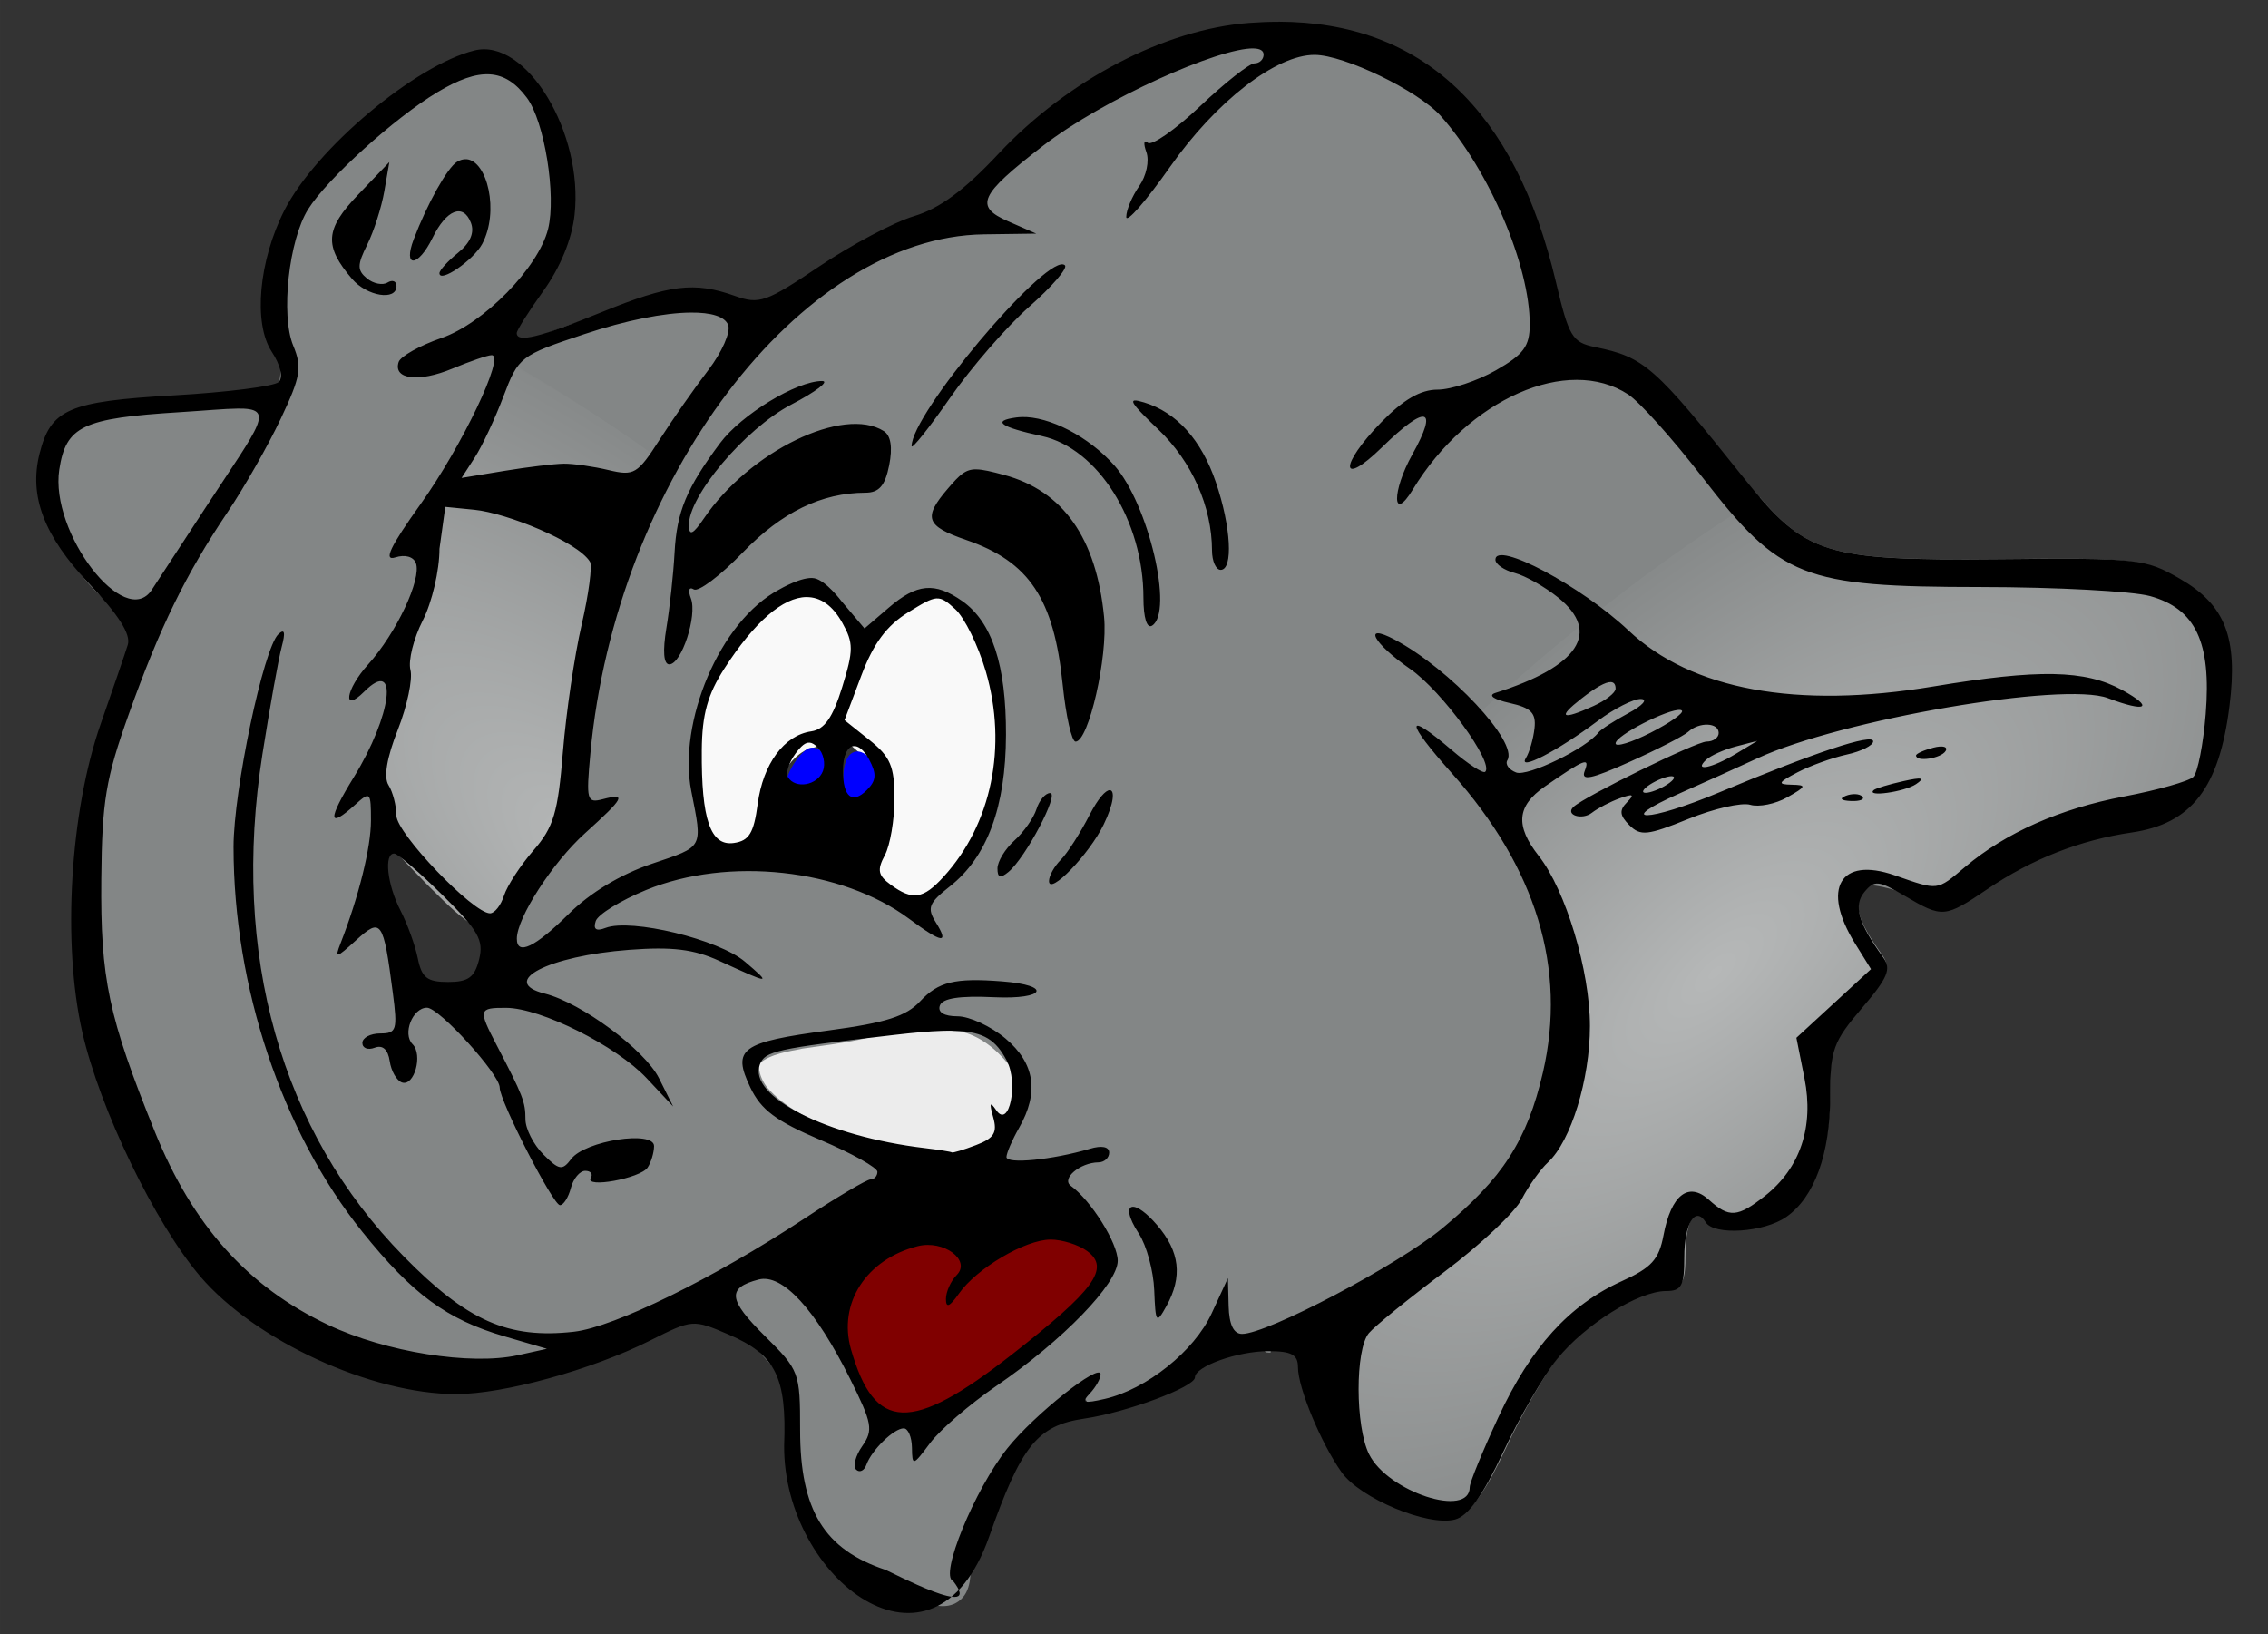
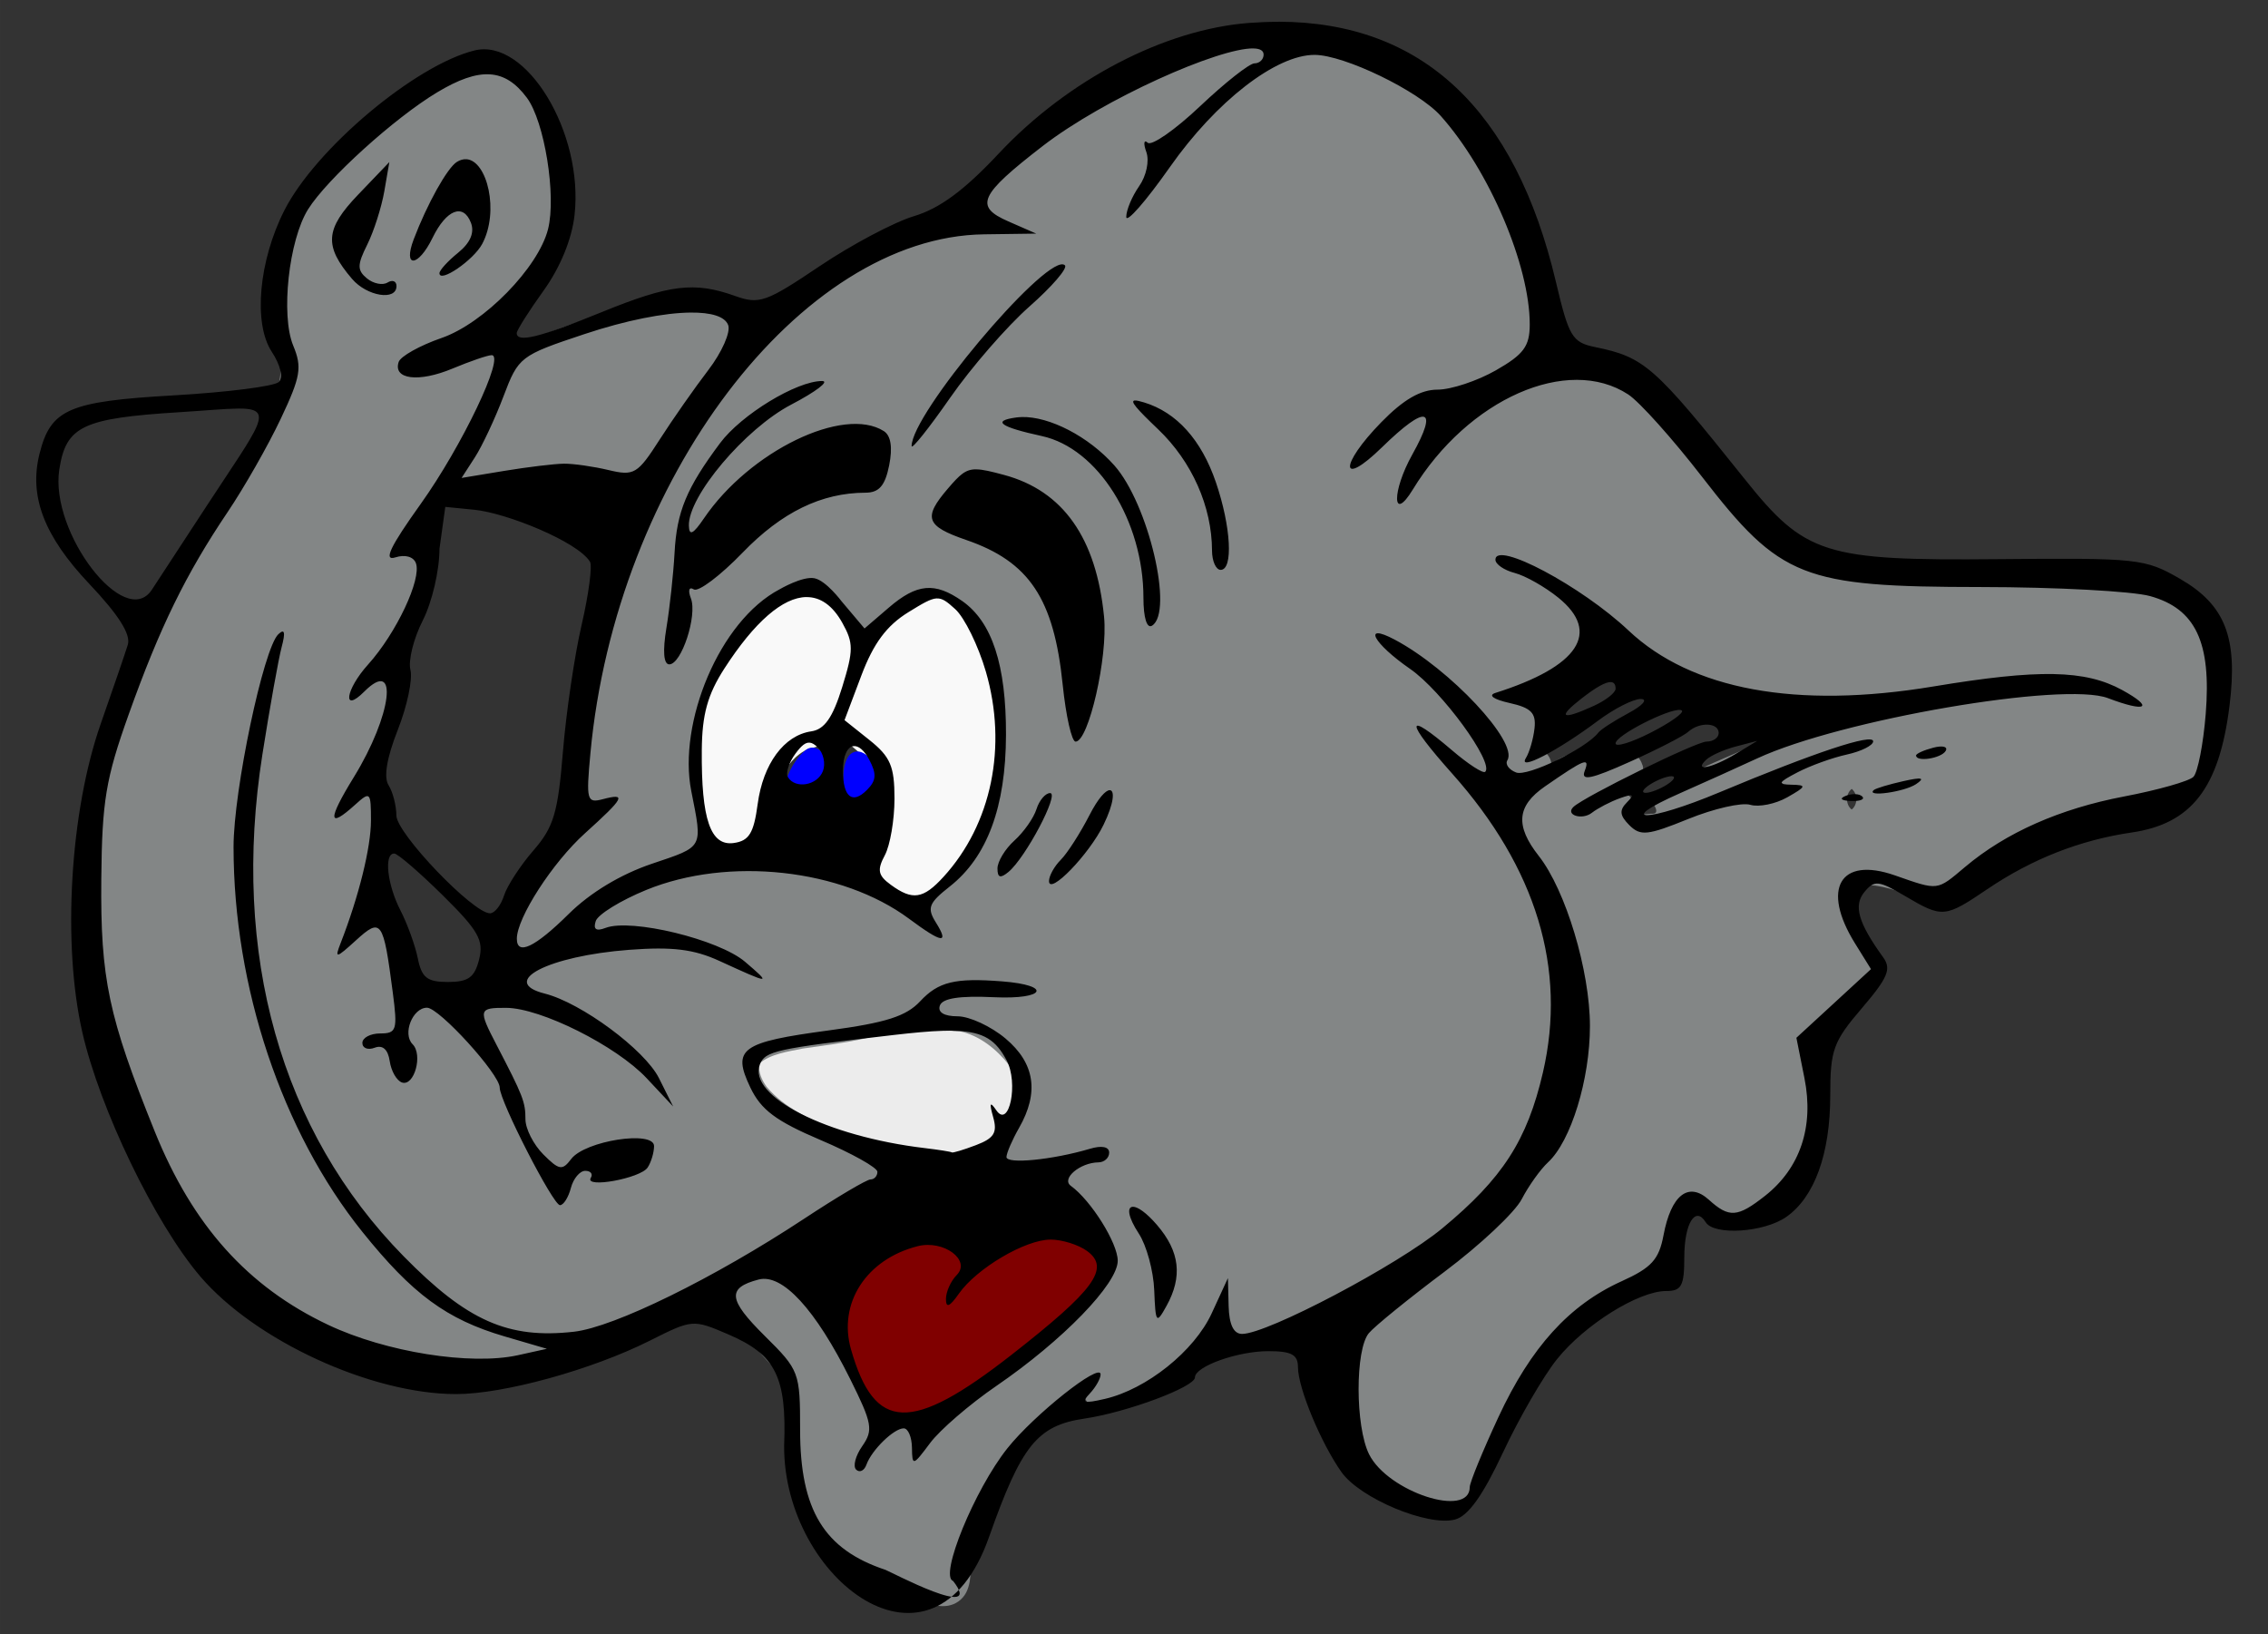
<svg xmlns="http://www.w3.org/2000/svg" xmlns:xlink="http://www.w3.org/1999/xlink" width="340" height="245" version="1.1" viewBox="0 0 89.958 64.823">
  <rect x="0" y="0" width="89.958" height="64.823" fill="#333333" stroke="none" />
  <title>Comic elephant colorized MMXI</title>
  <defs>
    <radialGradient id="c" cx="34.628" cy="236.3" r="27.072" gradientTransform="matrix(1 0 0 .435 -140.12 153.29)" gradientUnits="userSpaceOnUse" xlink:href="#a" />
    <linearGradient id="a">
      <stop stop-color="#b6b8b8" offset="0" />
      <stop stop-color="#838686" offset="1" />
    </linearGradient>
    <clipPath id="d">
-       <path d="m-95.471 225.38c-0.216-0.2-0.446-0.396-0.688-0.588-2.051-1.621-5.301-2.499-8.408-2.269-1.54 0.114-2.481 0.012-3.222-0.35-0.576-0.281-2.009-0.657-3.186-0.838-1.966-0.301-2.171-0.389-2.539-1.091-0.619-1.18-1.242-1.627-3.372-2.423l-3.095-1.209c-1.571 0.84-4.38 1.954-6.414 3.212-1.952 1.207-3.909 2.484-5.507 4.131-0.223 0.23-0.447 0.466-0.669 0.705-0.016 0.034-0.033 0.068-0.049 0.102-0.28 0.736-0.174 1.54-0.17 2.309 0.037 0.643 0.034 1.298 0.198 1.924 0.111 0.291 0.433 0.449 0.736 0.401 0.051-5e-3 0.082 0.134 0.099 0.388 1.359-0.392 1.122-0.728 1.947-1.039 0.704-0.266 1.488-0.33 2.153-0.683 1.631-0.866 2.771-2.468 4.343-3.437 1.23-0.758 2.568-1.344 3.929-1.827 1.781-0.632 3.622-1.612 5.497-1.385 1.083 0.131 1.906 1.062 2.889 1.535 1.898 0.912 3.929 1.536 5.799 2.503 2.03 1.05 4.217 1.971 5.855 3.564 1.343 1.306 3.167 2.848 3.055 4.718-0.295 4.946-5.863 7.896-9.509 11.426-0.387 2.77-2.663 7.395-5.63 9.641-1.586 1.201-3.789 1.404-5.776 1.498-2.11 0.1-6.955-1.645-6.258-1.003 0.528 0.486 0.599 0.698 0.335 0.985-0.429 0.466-1.065 2.204-1.203 3.288-0.126 0.985 0.819 3.038 1.583 3.442 0.372 0.197 1.131 0.039 2.493-0.52 1.078-0.442 2.503-0.885 3.168-0.985 1.351-0.203 3.269 0.159 3.895 0.735 0.349 0.322 0.518 0.263 1.118-0.388 0.702-0.762 1.33-0.941 1.215-0.346-0.093 0.482 1.11 1.453 1.938 1.564 1.054 0.142 2.314-0.513 3.534-1.837 0.949-1.03 1.19-1.156 2.534-1.315 1.228-0.146 1.496-0.268 1.548-0.707 0.158-1.312 0.404-1.802 0.944-1.875 0.472-0.064 0.559 0.034 0.831 0.935 0.389 1.288 0.444 1.331 2.018 1.568 1.64 0.247 3.123 0.824 4.448 1.73 1.539 1.053 2.915 0.818 4.862-0.83 1.616-1.368 2.01-2.373 1.53-3.909-0.372-1.192-0.511-1.35-3.723-4.255-3.965-3.585-4.272-4.124-4.062-7.11 0.313-4.45 0.272-4.841-0.637-6.106-0.419-0.583-0.379-0.779 0.472-2.29 2.68-4.76 2.392-8.69-0.852-11.691z" fill="#000000" stroke-width=".265" />
-     </clipPath>
+       </clipPath>
    <radialGradient id="b" cx="34.628" cy="236.3" r="27.072" gradientTransform="matrix(1 0 0 .435 -253.87 44.07)" gradientUnits="userSpaceOnUse" xlink:href="#a" />
    <clipPath id="e">
      <path d="m-216.82 113.58c0.217 0.199 0.431 0.412 0.642 0.638 1.784 1.912 2.924 5.079 2.949 8.194 0.012 1.544 0.191 2.474 0.612 3.183 0.327 0.551 0.82 1.949 1.095 3.107 0.461 1.935 0.565 2.131 1.296 2.442 1.226 0.521 1.723 1.105 2.69 3.162l1.458 2.986c-0.709 1.635-1.589 4.526-2.677 6.655-1.044 2.044-2.156 4.099-3.667 5.826-0.211 0.241-0.428 0.484-0.648 0.724-0.033 0.019-0.065 0.039-0.098 0.057-0.71 0.339-1.521 0.299-2.287 0.358-0.643 0.015-1.297 0.072-1.934-0.04-0.299-0.087-0.483-0.395-0.46-0.701 9.1e-4 -0.051-0.14-0.071-0.395-0.067 0.279-1.387 0.634-1.178 0.877-2.025 0.207-0.724 0.207-1.51 0.504-2.202 0.73-1.696 2.234-2.964 3.071-4.609 0.655-1.287 1.129-2.669 1.5-4.065 0.484-1.827 1.311-3.741 0.931-5.592-0.219-1.068-1.215-1.813-1.766-2.754-1.064-1.817-1.853-3.79-2.969-5.575-1.212-1.937-2.31-4.042-4.031-5.544-1.412-1.232-3.097-2.924-4.952-2.659-4.906 0.699-7.39 6.489-10.61 10.411-2.729 0.612-7.152 3.259-9.149 6.399-1.067 1.679-1.089 3.892-1.021 5.879 0.073 2.111 2.208 6.797 1.512 6.155-0.528-0.486-0.744-0.54-1.009-0.253-0.429 0.466-2.109 1.242-3.179 1.468-0.971 0.206-3.094-0.568-3.56-1.296-0.226-0.354-0.131-1.124 0.314-2.527 0.352-1.11 0.677-2.567 0.722-3.238 0.092-1.363-0.425-3.245-1.051-3.822-0.349-0.322-0.304-0.495 0.295-1.146 0.702-0.762 0.829-1.402 0.246-1.239-0.473 0.132-1.539-0.987-1.717-1.804-0.227-1.039 0.322-2.348 1.542-3.672 0.949-1.03 1.054-1.281 1.104-2.633 0.045-1.235 0.145-1.513 0.578-1.601 1.294-0.264 1.763-0.55 1.791-1.094 0.025-0.476-0.08-0.554-1-0.752-1.315-0.282-1.362-0.334-1.728-1.883-0.38-1.614-1.077-3.045-2.088-4.292-1.175-1.448-1.053-2.839 0.43-4.913 1.231-1.723 2.2-2.197 3.771-1.844 1.219 0.274 1.388 0.398 4.545 3.363 3.897 3.658 4.459 3.921 7.419 3.467 4.41-0.676 4.802-0.667 6.137 0.136 0.615 0.37 0.807 0.314 2.244-0.658 4.524-3.06 8.465-3.095 11.721-0.107z" fill="#000000" stroke-width=".265" />
    </clipPath>
  </defs>
  <g transform="translate(-14.022 -36.711)">
    <g transform="matrix(1.287 0 0 1.287 -41.199 -259)">
      <path d="m71.791 261.08c-1.375 0.042-2.731 0.303-4.086 0.52-0.54 0.121-1.141 0.155-1.591 0.509-0.364 0.301-0.332 0.856-0.084 1.22 0.395 0.672 1.077 1.109 1.786 1.393 1.322 0.541 2.734 0.85 4.153 0.993 0.585 0.039 1.187-0.124 1.675-0.447 0.241-0.175 0.391-0.467 0.39-0.766 0.404-0.187 0.498-0.682 0.549-1.081 0.072-0.647-0.262-1.27-0.747-1.68-0.545-0.528-1.309-0.683-2.045-0.662z" fill="#ececec" />
-       <path d="m48.653 242.03c-1.034 0.077-2.099 0.113-3.077 0.494-0.611 0.232-1.112 0.759-1.236 1.41-0.152 0.655-0.065 1.346 0.197 1.962 0.368 0.893 0.875 1.769 1.642 2.376 0.32 0.249 0.774 0.521 1.175 0.289 0.404-0.277 0.669-0.709 0.972-1.086 1.123-1.52 2.133-3.122 3.031-4.785-0.012-0.154 0.079-0.345-7.41e-4 -0.475-0.139-0.125-0.239-0.324-0.451-0.305-0.749 0.022-1.501 0.083-2.251 0.12z" fill="#838686" />
      <path d="m64.145 238.98c-1.255 0.09-2.487 0.4-3.677 0.796-0.578 0.226-1.212 0.395-1.678 0.827-0.497 0.505-0.743 1.188-1.067 1.805-0.264 0.562-0.557 1.115-0.765 1.701-0.105 0.363 0.204 0.738 0.574 0.741 0.319 0.013 0.615-0.14 0.935-0.135 0.393-0.033 0.75-0.048 1.132-0.061 0.524-0.016 1.102-0.015 1.646-0.017 0.456-0.01 0.919 0.013 1.37-0.017 0.19-0.115 0.434-0.169 0.53-0.39 0.833-1.239 1.753-2.428 2.442-3.756 0.198-0.327 0.187-0.773-0.087-1.054-0.338-0.378-0.874-0.472-1.357-0.438z" fill="#838686" />
      <path d="m81.531 230.81c-0.875 0.116-1.71 0.437-2.524 0.766-1.599 0.69-3.119 1.567-4.52 2.6-0.516 0.408-1.074 0.814-1.398 1.402-0.179 0.315-0.107 0.724 0.156 0.969-1.433 0.106-2.846 0.519-4.084 1.254-2.074 1.192-3.69 3.037-4.978 5.026-1.624 2.544-2.768 5.405-3.286 8.381-0.154 0.932-0.263 1.877-0.246 2.822 0.013 0.261 0.132 0.533 0.369 0.662-0.884 0.977-1.795 1.967-2.364 3.168-0.18 0.387-0.324 0.912 1.98e-4 1.266 0.259 0.268 0.683 0.217 0.964 0.013 0.46-0.302 0.845-0.702 1.294-1.02-0.023 0.312 0.264 0.549 0.553 0.598-0.053 0.025-0.284 0.042-0.406 0.07-0.663 0.128-1.361 0.249-1.929 0.636-0.322 0.213-0.433 0.713-0.143 0.998 0.189 0.141 0.081 0.11-0.087 0.082-0.364-0.035-0.738-0.027-1.1-0.011-0.124 0.089-0.353 0.088-0.398 0.246-0.047 0.177-0.154 0.36-0.039 0.534 0.035 0.092 0.254 0.435 0.061 0.219-0.389-0.35-0.767-0.75-1.265-0.939-0.275-0.081-0.583 0.031-0.762 0.25-0.034-0.725-0.016-1.472-0.252-2.167-0.131-0.409-0.585-0.7-1.009-0.561-0.059-0.037 0.08-0.266 0.094-0.376 0.312-1.022 0.52-2.084 0.541-3.154-1.93e-4 -0.312-0.241-0.614-0.565-0.62-0.037-0.074 0.128-0.252 0.164-0.368 0.347-0.719 0.755-1.444 0.835-2.253 0.042-0.369-0.106-0.825-0.502-0.927 0.515-0.771 1.04-1.563 1.297-2.463 0.072-0.401 0.186-0.908-0.161-1.219-0.065-0.115-0.353-0.105-0.202-0.251 0.595-0.895 1.187-1.793 1.702-2.737 0.423-0.782 0.875-1.558 1.168-2.4 0.135-0.347-0.073-0.783-0.449-0.851-0.484-0.078-0.955 0.133-1.413 0.259-0.241 0.076-0.48 0.156-0.727 0.211 0.621-0.295 1.257-0.57 1.822-0.969 0.999-0.674 1.862-1.594 2.342-2.709 0.243-0.693 0.128-1.44 0.106-2.158-0.075-1.007-0.27-2.099-1.015-2.84-0.401-0.367-0.932-0.73-1.504-0.616-0.538 0.129-1.028 0.408-1.509 0.673-1.231 0.757-2.353 1.692-3.347 2.74-0.595 0.61-1.032 1.37-1.244 2.197-0.311 1.119-0.272 2.305-0.052 3.437 0.112 0.55-0.025 1.111-0.268 1.606-0.781 1.626-1.814 3.114-2.667 4.702-1.099 2.034-2.061 4.16-2.655 6.4-0.419 1.513-0.327 3.099-0.285 4.65 0.034 1.191 0.097 2.399 0.477 3.539 0.487 1.544 1.056 3.068 1.77 4.523 0.769 1.433 1.875 2.668 3.122 3.701 0.77 0.638 1.647 1.147 2.595 1.47 1.358 0.479 2.792 0.793 4.237 0.79 0.557-9e-3 1.106-0.115 1.659-0.175 0.117-0.101 0.325-0.141 0.382-0.282 0.045-0.13-0.02-0.382 0.193-0.328 1.352-0.135 2.614-0.698 3.823-1.288 0.594-0.294 1.176-0.611 1.752-0.939-0.381 0.263-0.42 0.804-0.216 1.189 0.37 0.748 1.008 1.31 1.541 1.938 0.101 0.134 0.042 0.337 0.076 0.499 0.095 1.103 0.094 2.225 0.365 3.304 0.177 0.735 0.651 1.377 1.283 1.788 0.755 0.497 1.579 0.879 2.397 1.261 0.415 0.177 0.942 0.384 1.353 0.084 0.411-0.301 0.359-0.86 0.387-1.31 0.124-0.994 0.645-1.887 1.208-2.696 0.633-0.874 1.393-1.662 2.279-2.28 0.168 0.408 0.682 0.505 1.064 0.37 0.706-0.226 1.339-0.645 1.903-1.12 0.474-0.414 0.875-0.907 1.212-1.438 0.086 0.324 0.317 0.661 0.684 0.668 0.458-0.025 0.871-0.264 1.289-0.432 1.362-0.63 2.704-1.315 3.972-2.119 1.079-0.745 2.076-1.62 2.91-2.634 0.732-0.871 1.245-1.925 1.444-3.047 0.203-1.165 0.266-2.358 0.184-3.538-0.052-0.639-0.172-1.274-0.368-1.885 0.611 1.534 0.871 3.217 0.722 4.863-0.077 0.878-0.362 1.732-0.835 2.475-0.989 1.58-2.391 2.849-3.837 4.003-0.681 0.568-1.429 1.089-1.945 1.823-0.421 0.594-0.416 1.354-0.358 2.049 0.061 0.885 0.184 1.86 0.838 2.521 0.502 0.498 1.177 0.771 1.837 0.99 0.448 0.148 0.992 0.049 1.286-0.342 0.383-0.497 0.549-1.117 0.83-1.672 0.669-1.441 1.431-2.916 2.696-3.928 0.573-0.483 1.273-0.771 1.883-1.198 0.47-0.314 0.726-0.839 0.879-1.367 0.106-0.283 0.184-0.611 0.417-0.817 0.412 0.079 0.728 0.426 1.153 0.482 0.544 0.106 0.982-0.307 1.357-0.636 0.621-0.524 1.211-1.178 1.347-2.009 0.174-0.986-0.006-1.986-0.058-2.974-0.008-0.164 0.212-0.24 0.302-0.367 0.541-0.521 1.106-1.026 1.631-1.558 0.058-0.185 0.214-0.364 0.109-0.56-0.18-0.403-0.413-0.815-0.59-1.19-0.143-0.338-0.331-0.711-0.242-1.085 0.167-0.172 0.453-0.107 0.67-0.092 0.579 0.084 1.122 0.336 1.684 0.472 0.216-0.05 0.464-0.026 0.624-0.206 0.708-0.564 1.46-1.076 2.28-1.465 1.17-0.581 2.42-0.987 3.696-1.262 0.543-0.147 1.105-0.256 1.616-0.494 0.426-0.256 0.486-0.803 0.562-1.248 0.131-1.056 0.148-2.136-0.03-3.187-0.14-0.753-0.641-1.476-1.38-1.741-0.889-0.318-1.846-0.332-2.778-0.4-1.972-0.106-3.948-0.128-5.919-0.247-1.015-0.078-2.16-0.115-3.041-0.733-0.88-0.691-1.633-1.53-2.343-2.391-0.805-0.999-1.644-2.012-2.722-2.732-0.453-0.311-1.01-0.422-1.553-0.386-1.358 0.08-2.615 0.759-3.634 1.628-0.24 0.207-0.475 0.438-0.683 0.668 0.106-0.267 0.229-0.599 0.052-0.859-0.138-0.102-0.307-0.221-0.036-0.242 0.516-0.087 1.027-0.212 1.505-0.429 0.564-0.25 1.121-0.56 1.554-1.006 0.425-0.471 0.343-1.152 0.269-1.731-0.234-1.434-0.796-2.797-1.484-4.07-0.506-0.896-1.075-1.8-1.926-2.409-0.898-0.647-1.891-1.196-2.968-1.474-0.585-0.156-1.212-0.052-1.751 0.206-0.02-0.336-0.37-0.56-0.69-0.523-0.026 1e-3 -0.053 3e-3 -0.079 4e-3zm-2.875 3.8c-0.048-0.163 0.047-0.224 0.182-0.28 0.246-0.171-0.039 0.101-0.103 0.188-0.026 0.03-0.053 0.061-0.079 0.091zm-21.397 0.571c0.178 0.258 0.209 0.584 0.227 0.889-0.222-0.171-0.544-0.205-0.793-0.074 0.166-0.288 0.335-0.577 0.549-0.833zm-3.208 1.299c-0.055 0.165-0.147 0.406-0.221 0.599-0.053 0.104-0.095 0.357-0.142 0.372-0.15-0.398 0.155-0.775 0.374-1.081 0.098-0.153-0.009 0.073-0.012 0.11zm15.361 6.843c0.194 0.014 0.446 0.065 0.529 0.263-0.021 0.269-0.08 0.546-0.194 0.791-0.352 0.145-0.718 0.169-1.087 0.285-1.001 0.249-1.923 0.756-2.704 1.425-0.53 0.445-1.009 0.898-1.574 1.307-0.083 0.066-0.27 0.159-0.311 0.159 0.054-0.436 0.122-0.87 0.225-1.297 0.367 0.02 0.619-0.314 0.861-0.544 0.497-0.559 1.035-1.09 1.673-1.487 0.748-0.468 1.587-0.876 2.485-0.903 0.032 8.1e-4 0.064 2e-3 0.097 2e-3zm3.822 1.427c0.716 0.107 1.44 0.367 1.943 0.909 0.912 0.949 1.257 2.305 1.277 3.59 0.007 0.713-0.084 1.428-0.27 2.117-0.19-1.064-0.333-2.152-0.734-3.163-0.462-0.901-1.305-1.546-2.186-2.007-0.35-0.21-0.8-0.267-1.082-0.577 0.018-0.228 0.224-0.401 0.369-0.565 0.177-0.195 0.405-0.363 0.684-0.304zm-4.821 3.736c0.248 0.268 0.478 0.56 0.737 0.813 0.175 0.052 0.344 0.231 0.527 0.117 0.291-0.086 0.5-0.33 0.755-0.486 0.357-0.238 0.709-0.576 1.16-0.59 0.541 0.082 1 0.478 1.242 0.96 0.51 0.997 0.596 2.148 0.577 3.25-0.037 1.206-0.082 2.307-0.598 3.298-0.328 0.629-1.166 1.02-1.498 1.513-0.071 0.119-0.123 0.253-0.137 0.392-1.494-0.947-3.226-1.571-5.008-1.587-0.685-9e-3 -1.371 0.061-2.038 0.218 0.467-0.263 0.501-0.858 0.53-1.334 0.067-1.015-0.04-2.042 0.119-3.05 0.15-0.693 0.501-1.325 0.875-1.92 0.535-0.828 1.286-1.508 2.156-1.969 0.156-0.174 0.261-0.023 0.368 0.116 0.077 0.087 0.154 0.173 0.231 0.26zm23.619 0.429c0.68 0.539 1.349 1.1 2.114 1.516 1.515 0.869 3.279 1.214 5.013 1.199 0.557-2.6e-4 1.114-0.031 1.668-0.082-1.425 0.311-2.829 0.728-4.165 1.316-0.832 0.364-1.681 0.706-2.46 1.176-0.198 0.108-0.313 0.332-0.312 0.548 0.095 0.162 0.099 0.276-0.122 0.257-0.147 0.015-0.298 0.035-0.445 8e-3 0.005-0.254-0.101-0.523-0.329-0.655 0.285-0.176 0.624-0.447 0.542-0.826-0.041-0.132-0.125-0.296-0.257-0.358-0.356-0.221-0.767 0.014-1.11 0.149-0.132 0.119-0.225 1e-3 -0.347-0.086-0.374-0.216-0.804 3e-3 -1.104 0.245-0.002-0.137-0.087-0.296-0.203-0.377-0.067-0.107 0.079-0.277 0.086-0.413 0.138-0.429 0.027-0.957-0.373-1.207-0.121-0.082-0.3-0.133-0.069-0.188 0.656-0.32 1.323-0.729 1.703-1.372 0.17-0.287 0.18-0.654 0.033-0.952 0.046 0.034 0.093 0.068 0.139 0.101zm-3.131 4.446c0.085 0.402 0.504 0.631 0.894 0.6 0.231-0.043 0.166 0.039 0.037 0.17-0.284 0.351-0.412 0.827-0.307 1.27-0.379-0.591-0.798-1.155-1.239-1.701 0.251 0.044 0.519-0.107 0.614-0.341zm8.962 0.542c-0.09 0.059-0.33 0.123-0.35 0.115 0.106-0.028 0.272-0.135 0.35-0.115zm2.132 0.192c0.168 0.163 0.164 0.472-0.021 0.62-0.193-0.152-0.192-0.483 0-0.636zm-28.491 6.915c0.133 0.404 0.592 0.548 0.979 0.538 0.613 0.128 1.132 0.551 1.515 1.032 0.197 0.239 0.304 0.555 0.216 0.861-0.13 0.618-0.489 1.158-0.65 1.767 0.041 0.169-2.75e-4 0.382 0.175 0.481 0.235 0.273 0.639 0.175 0.956 0.176 0.305-0.011 0.649-0.067 0.926-0.076-0.164 0.506 0.199 0.974 0.478 1.361 0.294 0.419 0.674 0.823 0.763 1.343 0.002 0.383-0.269 0.7-0.494 0.986-1.067 1.195-2.398 2.106-3.598 3.156-0.484 0.403-0.952 0.827-1.432 1.232-0.097-0.393-0.566-0.626-0.933-0.444-0.14 0.057-0.261 0.152-0.373 0.253-0.168-0.996-0.679-1.893-1.207-2.739-0.47-0.714-0.969-1.463-1.718-1.91-0.378-0.233-0.863-0.267-1.268-0.085 1.316-0.746 2.566-1.604 3.898-2.322 0.472-0.092 0.695-0.748 0.36-1.1-0.409-0.383-0.936-0.61-1.424-0.874-0.758-0.379-1.584-0.72-2.139-1.388-0.149-0.202-0.263-0.465-0.228-0.716 0.372-0.306 0.879-0.365 1.337-0.461 1.216-0.174 2.483-0.305 3.577-0.91 0.093-0.04 0.216-0.156 0.282-0.162zm-16.373 0.829c0.079 0.268-0.206 0.062 1e-3 -0.023zm7.343 3.473c0.153 0.02-0.134 0.194-0.207 0.233-0.262 0.127-0.555 0.193-0.845 0.196-0.088-0.109-0.279-0.165-0.039-0.214 0.345-0.138 0.717-0.229 1.091-0.216z" fill="#838686" />
      <path d="m71.506 248.07c-0.636 0.085-1.15 0.352-1.592 0.788-0.397 0.386-0.469 0.706-0.662 1.219-0.2 0.504-0.324 1.279-0.497 1.789 0.027 0.192-0.307 0.331-0.128 0.463 0.446 0.382 0.969 0.721 1.268 1.242 0.134 0.653 0.067 1.334-0.053 1.984-0.054 0.4-0.371 0.75-0.268 1.17 0.117 0.544 0.665 0.833 1.137 1.028 0.307 0.144 0.762-0.187 1.018-0.407 0.606-0.488 1.037-0.817 1.448-1.476 0.639-1.177 0.713-2.553 0.709-3.864-0.036-1.122-0.189-2.312-0.857-3.25-0.352-0.481-0.906-0.698-1.523-0.686z" fill="#f9f9f9" />
      <path d="m67.805 247.71c-0.608 0.092-1.087 0.531-1.528 0.926-0.657 0.612-1.097 1.44-1.482 2.25-0.322 0.576-0.523 1.149-0.528 1.802-0.015 0.793 0.204 1.677 0.263 2.469 0.061 0.469 0.077 0.881 0.554 1.021 0.5 0.133 1.105-0.043 1.349-0.527 0.309-0.582 0.297-1.268 0.542-1.875 0.152-0.397 0.454-0.759 0.847-0.932 0.646-0.103 1.088-0.666 1.313-1.243 0.254-0.677 0.502-1.398 0.418-2.132-0.089-0.596-0.617-0.885-1.05-1.27-0.222-0.181-0.4-0.522-0.698-0.489z" fill="#f9f9f9" />
      <ellipse transform="matrix(.728 -.674 .671 .732 .74 1.185)" cx="-105.49" cy="255.97" rx="26.08" ry="10.772" clip-path="url(#d)" fill="url(#c)" />
-       <ellipse transform="matrix(-.735 -.678 -.678 .735 0 0)" cx="-219.24" cy="146.75" rx="26.08" ry="10.772" clip-path="url(#e)" fill="url(#b)" />
      <path transform="matrix(.265 0 0 .265 0 81.1)" d="m256.4 647.95c-0.503 0-0.809 0.281-1.135 0.592-0.326 0.311-0.643 0.706-0.928 1.133s-0.534 0.882-0.705 1.315c-0.171 0.433-0.303 0.828-0.189 1.281 0.066 0.261 0.196 0.442 0.35 0.621s0.335 0.344 0.547 0.473c0.374 0.228 0.756 0.382 1.172 0.395 0.416 0.013 0.818-0.104 1.295-0.295 1.367-0.547 2.066-1.98 1.68-3.416-0.138-0.513-0.442-0.983-0.795-1.365-0.353-0.383-0.711-0.732-1.291-0.732zm5.658 0.518c-0.317-0.108-0.689-0.097-0.988 0.061-0.3 0.158-0.509 0.423-0.662 0.73-0.306 0.614-0.432 1.448-0.432 2.537 0 0.806 0.064 1.464 0.217 2.002s0.407 0.991 0.84 1.242c0.093 0.054 0.165 0.1 0.266 0.148 0.101 0.049 0.261 0.1 0.422 0.09 0.321-0.02 0.446-0.14 0.715-0.279 0.419-0.217 0.864-0.628 1.246-1.051 0.518-0.573 0.763-1.093 0.76-1.689-6e-3 -0.964-0.498-2.037-1.228-2.902-0.368-0.436-0.73-0.744-1.154-0.889z" fill="#0000ff" />
      <path d="m75.087 267.48c-0.538 0.035-1.027 0.303-1.494 0.55-0.221 0.128-0.435 0.269-0.638 0.424-0.264-0.63-1.028-0.893-1.667-0.819-1.225 0.2-2.353 1.1-2.68 2.319-0.094 0.445 0.185 0.594 0.241 1.042 0.08 0.489 0.403 0.887 0.582 1.34 0.137 0.364 0.451 1.221 0.451 1.221l1.477 0.167s1.718-1.115 2.546-1.719c1.017-0.795 2.081-1.565 2.884-2.588 0.335-0.396 0.538-0.833 0.193-1.247-0.35-0.407-0.888-0.626-1.414-0.683-0.16-0.014-0.321-0.011-0.481-7e-3z" fill="#800000" />
      <path d="m82.309 230.44c-0.295-5.3e-4 -0.596 0.011-0.904 0.034-2.607 0.197-5.592 1.754-7.721 4.028-1.055 1.127-1.817 1.69-2.607 1.926-0.614 0.184-1.923 0.878-2.91 1.542-1.65 1.111-1.86 1.185-2.607 0.918-1.255-0.448-2.016-0.355-4.121 0.503-1.908 0.778-2.607 0.949-2.607 0.64 0-0.085 0.371-0.672 0.824-1.303 0.517-0.719 0.874-1.588 0.957-2.329 0.287-2.542-1.488-5.468-3.08-5.077-1.826 0.449-4.89 3.022-5.859 4.921-0.792 1.553-0.967 3.486-0.395 4.36 0.273 0.417 0.361 0.794 0.218 0.937-0.132 0.132-1.591 0.317-3.243 0.412-3.235 0.185-3.785 0.424-4.13 1.8-0.329 1.309 0.139 2.534 1.529 4.003 0.912 0.964 1.291 1.562 1.192 1.883-0.08 0.258-0.456 1.356-0.836 2.44-0.944 2.695-1.187 6.771-0.567 9.495 0.54 2.373 2.245 5.903 3.638 7.532 1.691 1.978 5.27 3.624 7.883 3.624 1.469 0 4.181-0.748 5.972-1.647 1.314-0.66 1.327-0.661 2.426-0.189 1.45 0.623 1.793 1.311 1.712 3.424-0.03 4.11 4.605 7.672 6.317 2.811 0.992-2.814 1.488-3.431 2.933-3.643 1.306-0.191 3.411-0.975 3.411-1.271 0-0.338 1.315-0.808 2.261-0.808 0.717 0 0.914 0.107 0.914 0.497 0 0.633 0.71 2.342 1.343 3.233 0.575 0.809 2.66 1.679 3.496 1.459 0.407-0.107 0.858-0.738 1.482-2.072 0.493-1.055 1.242-2.347 1.663-2.871 0.856-1.065 2.512-2.099 3.363-2.099 0.475 0 0.559-0.158 0.559-1.043 0-1.036 0.341-1.593 0.659-1.078 0.258 0.418 1.801 0.317 2.485-0.163 0.871-0.61 1.354-1.946 1.354-3.745 0-1.401 0.092-1.656 0.972-2.684 0.804-0.939 0.918-1.211 0.66-1.569-0.773-1.071-0.924-1.599-0.576-2.018 0.304-0.367 0.434-0.354 1.245 0.125 1.159 0.684 1.228 0.678 2.547-0.214 1.373-0.929 2.855-1.51 4.444-1.742 1.845-0.269 2.698-1.374 3.013-3.905 0.262-2.101-0.13-3.107-1.523-3.911-1.082-0.625-1.29-0.647-5.621-0.607-5.345 0.05-5.936-0.138-7.805-2.477-2.785-3.485-3.08-3.745-4.605-4.059-0.703-0.145-0.806-0.316-1.205-2.005-1.254-5.316-4.129-8.012-8.548-8.021zm-0.768 0.821c0.197 5e-3 0.309 0.064 0.309 0.19 0 0.148-0.126 0.269-0.281 0.269s-0.909 0.594-1.677 1.321c-0.768 0.727-1.495 1.233-1.614 1.125-0.119-0.108-0.138 0.021-0.042 0.288 0.098 0.272 5.3e-4 0.733-0.222 1.051-0.218 0.312-0.397 0.737-0.397 0.946 0 0.209 0.604-0.481 1.343-1.532 1.427-2.032 3.275-3.465 4.464-3.46 0.916 4e-3 3.193 1.106 3.885 1.881 1.494 1.674 2.748 4.613 2.743 6.433-2e-3 0.667-0.188 0.918-1.044 1.407-0.573 0.327-1.382 0.595-1.797 0.595-0.524 0-1.052 0.306-1.733 1.003-1.302 1.333-1.28 2.043 0.024 0.77 1.364-1.332 1.75-1.239 0.932 0.224-0.637 1.139-0.624 2.128 0.014 1.082 1.703-2.795 4.777-4.151 6.64-2.93 0.348 0.228 1.374 1.373 2.28 2.545 2.41 3.115 3.09 3.385 8.577 3.389 2.328 2e-3 4.679 0.128 5.225 0.279 1.404 0.39 1.892 1.424 1.715 3.632-0.075 0.932-0.246 1.805-0.38 1.939-0.134 0.134-1.094 0.406-2.133 0.604-1.986 0.378-3.645 1.113-4.904 2.173-0.881 0.741-0.806 0.732-2.168 0.257-1.685-0.588-2.27 0.413-1.224 2.097l0.493 0.794-1.149 1.058-1.15 1.058 0.249 1.248c0.297 1.492-0.131 2.769-1.216 3.623-0.848 0.667-1.107 0.685-1.731 0.12-0.628-0.568-1.165-0.147-1.398 1.097-0.14 0.745-0.371 0.999-1.285 1.412-1.62 0.732-2.801 2.034-3.803 4.191-0.486 1.046-0.883 2.015-0.883 2.154 0 0.974-2.525 0.15-3.103-1.012-0.427-0.859-0.431-3.227-6e-3 -3.732 0.182-0.216 1.23-1.067 2.331-1.892s2.172-1.832 2.381-2.238c0.21-0.406 0.575-0.917 0.811-1.135 0.705-0.652 1.29-2.555 1.29-4.197 0-1.706-0.746-4.186-1.577-5.243-0.732-0.93-0.678-1.541 0.188-2.14 1.236-0.856 1.397-0.918 1.226-0.474-0.12 0.314 0.203 0.247 1.392-0.287 0.852-0.382 1.662-0.798 1.8-0.924 0.343-0.312 0.939-0.289 0.939 0.036 0 0.146-0.169 0.265-0.375 0.265-0.314 0-3.757 1.689-4.101 2.013-0.264 0.248 0.263 0.418 0.567 0.182 0.185-0.144 0.576-0.346 0.867-0.45 0.409-0.146 0.458-0.118 0.215 0.127-0.242 0.244-0.225 0.405 0.074 0.704 0.341 0.341 0.561 0.318 1.817-0.192 0.786-0.319 1.645-0.515 1.909-0.436 0.264 0.079 0.779-0.025 1.143-0.232 0.588-0.334 0.603-0.377 0.132-0.387-0.448-9e-3 -0.421-0.068 0.18-0.381 0.39-0.204 1.075-0.451 1.521-0.549 0.446-0.098 0.812-0.281 0.812-0.407 0-0.257-1.795 0.339-4.746 1.575-2.197 0.92-3.285 0.942-1.207 0.024 0.728-0.321 1.799-0.805 2.381-1.074 2.582-1.195 9.446-2.373 10.808-1.856 1.182 0.45 1.442 0.301 0.437-0.25-1.14-0.624-2.562-0.651-5.821-0.109-4.213 0.7-7.453 0.105-9.393-1.726-1.448-1.366-4.101-2.777-4.101-2.181 0 0.14 0.268 0.324 0.595 0.409s0.932 0.428 1.344 0.761c1.323 1.071 0.628 2.123-1.939 2.935-0.235 0.074-0.058 0.201 0.437 0.311 0.662 0.147 0.82 0.307 0.768 0.778-0.036 0.326-0.156 0.74-0.267 0.92-0.26 0.421 0.976-0.219 2.222-1.151 0.501-0.375 1.097-0.677 1.323-0.671s0.055 0.202-0.382 0.435c-0.437 0.234-0.853 0.503-0.926 0.598-0.371 0.488-2.183 1.368-2.537 1.232-0.224-0.086-0.345-0.256-0.269-0.378 0.343-0.555-1.771-2.815-3.477-3.718-1.003-0.531-0.661 0.115 0.48 0.905 0.976 0.676 2.593 2.892 2.314 3.17-0.063 0.063-0.524-0.235-1.024-0.663-1.46-1.248-1.457-0.92 8e-3 0.722 2.591 2.906 3.534 6.014 2.794 9.207-0.485 2.091-1.243 3.265-3.102 4.803-1.37 1.134-5.391 3.254-6.17 3.254-0.261 0-0.399-0.287-0.414-0.86l-0.022-0.86-0.499 1.083c-0.536 1.165-2.005 2.341-3.293 2.639-0.654 0.151-0.735 0.121-0.463-0.168 0.182-0.193 0.331-0.458 0.331-0.587 0-0.384-2.049 1.241-2.874 2.279-1.012 1.273-2.104 3.942-1.673 4.086 0.991 1.266-1.952-0.297-2.084-0.342-1.891-0.628-2.63-1.841-2.63-4.314 0-1.776-0.024-1.84-1.088-2.893-1.132-1.121-1.172-1.482-0.191-1.739 0.733-0.192 1.753 0.917 2.821 3.064 0.682 1.37 0.718 1.575 0.374 2.068-0.211 0.301-0.295 0.628-0.187 0.728 0.108 0.1 0.249 0.03 0.315-0.154 0.162-0.453 0.846-1.12 1.149-1.12 0.135 0 0.249 0.268 0.254 0.595 8e-3 0.573 0.029 0.568 0.559-0.142 0.303-0.406 1.222-1.198 2.042-1.76 2.049-1.404 3.741-3.149 3.741-3.858 0-0.545-0.822-1.857-1.446-2.309-0.302-0.219 0.284-0.716 0.851-0.723 0.182-2e-3 0.331-0.137 0.331-0.3 0-0.182-0.228-0.228-0.595-0.118-1.151 0.342-2.579 0.481-2.57 0.251 5e-3 -0.128 0.18-0.531 0.388-0.895 0.624-1.092 0.488-1.993-0.417-2.754-0.448-0.377-1.113-0.685-1.477-0.685-0.416 0-0.62-0.123-0.547-0.331 0.08-0.226 0.609-0.307 1.67-0.257 1.588 0.075 1.807-0.368 0.242-0.489-1.447-0.112-1.958 0.012-2.518 0.613-0.431 0.463-1.057 0.663-2.813 0.898-2.716 0.364-2.992 0.564-2.422 1.76 0.329 0.69 0.791 1.035 2.167 1.62 0.962 0.409 1.749 0.849 1.749 0.978s-0.095 0.235-0.211 0.235c-0.116 0-1.039 0.546-2.05 1.213-2.776 1.83-5.853 3.34-7.09 3.48-2.029 0.229-3.291-0.33-5.25-2.325-3.784-3.852-5.321-9.312-4.353-15.465 0.229-1.455 0.496-2.943 0.593-3.307 0.123-0.46 0.092-0.581-0.102-0.397-0.458 0.434-1.38 4.813-1.38 6.554 0 4.315 1.491 8.773 3.965 11.856 1.549 1.93 2.603 2.705 4.39 3.229l1.302 0.381-0.89 0.197c-1.459 0.323-4.077-0.095-5.85-0.934-2.479-1.172-4.178-3.066-5.344-5.956-1.429-3.54-1.677-4.709-1.649-7.786 0.022-2.397 0.138-3.093 0.846-5.074 0.958-2.682 1.758-4.317 3.047-6.231 0.512-0.76 1.249-2.053 1.636-2.872 0.616-1.303 0.664-1.586 0.386-2.259-0.389-0.939-0.136-3.254 0.459-4.202 0.585-0.933 2.657-2.809 3.976-3.602 1.316-0.791 2.088-0.745 2.766 0.166 0.544 0.731 0.912 3.016 0.653 4.048-0.298 1.187-1.979 2.906-3.284 3.356-0.667 0.231-1.261 0.563-1.32 0.738-0.18 0.54 0.619 0.639 1.659 0.204 0.544-0.227 1.087-0.413 1.207-0.413 0.424 0-0.914 2.803-2.188 4.586-0.945 1.322-1.155 1.764-0.782 1.646 0.301-0.096 0.56-0.023 0.635 0.177 0.182 0.491-0.604 2.158-1.473 3.123-0.7 0.777-0.806 1.523-0.119 0.836 1.073-1.073 0.854 0.727-0.321 2.636-0.815 1.324-0.799 1.61 0.044 0.846 0.46-0.416 0.484-0.393 0.484 0.487 0 0.833-0.374 2.345-0.937 3.787-0.187 0.479-0.143 0.471 0.472-0.089 0.785-0.714 0.846-0.628 1.138 1.61 0.15 1.149 0.117 1.257-0.387 1.257-0.303 0-0.551 0.132-0.551 0.293 0 0.161 0.171 0.227 0.38 0.147 0.246-0.094 0.41 0.052 0.463 0.414 0.045 0.308 0.216 0.604 0.38 0.658 0.378 0.124 0.648-0.857 0.325-1.18-0.319-0.319-7.9e-4 -1.125 0.444-1.125 0.376 0 2.241 2.05 2.241 2.462 0 0.415 1.645 3.623 1.857 3.623 0.109 0 0.26-0.238 0.336-0.529s0.276-0.529 0.443-0.529c0.168 0 0.245 0.097 0.171 0.217-0.205 0.332 1.531 0.016 1.752-0.319 0.107-0.162 0.196-0.458 0.198-0.658 6e-3 -0.499-2.129-0.169-2.554 0.395-0.274 0.363-0.372 0.347-0.86-0.142-0.303-0.303-0.55-0.79-0.55-1.083 0-0.533-0.074-0.722-0.888-2.286-0.572-1.099-0.559-1.15 0.293-1.147 1.066 4e-3 3.397 1.171 4.333 2.171l0.814 0.869-0.438-0.875c-0.438-0.873-2.391-2.319-3.518-2.604-1.434-0.363 0.105-1.16 2.603-1.349 1.328-0.1 1.99-0.019 2.778 0.342 1.594 0.73 1.614 0.731 0.791 0.027-0.808-0.69-3.511-1.347-4.3-1.044-0.289 0.111-0.385 0.044-0.302-0.21 0.067-0.205 0.768-0.637 1.557-0.96 2.533-1.036 6.024-0.654 8.099 0.887 1.023 0.76 1.25 0.791 0.825 0.112-0.277-0.444-0.219-0.595 0.428-1.104 1.157-0.91 1.728-2.449 1.735-4.674 6e-3 -2.152-0.428-3.479-1.348-4.124-0.846-0.592-1.399-0.542-2.269 0.207l-0.743 0.638-0.707-0.837s-0.477-0.638-0.835-0.71c-0.368-0.074-1.073 0.339-1.073 0.339-1.867 0.979-3.138 4.125-2.725 6.215 0.352 1.785 0.398 1.7-1.21 2.243-0.967 0.326-1.906 0.893-2.569 1.55-1.036 1.025-1.596 1.292-1.596 0.761 0-0.644 1.099-2.347 2.098-3.248 1.22-1.102 1.295-1.247 0.551-1.052-0.492 0.129-0.517 0.037-0.382-1.414 0.782-8.42 6.468-15.917 12.129-15.993l1.611-0.022-0.861-0.377c-1.054-0.461-0.894-0.811 1.056-2.319 1.889-1.46 5.443-3.037 6.508-3.011zm-24.262 3.414c-0.092-6e-3 -0.189 0.019-0.29 0.081-0.297 0.183-0.918 1.296-1.332 2.386-0.342 0.899 0.138 0.862 0.58-0.045 0.425-0.872 0.948-1.077 1.183-0.464 0.116 0.303-0.018 0.618-0.396 0.924-0.315 0.255-0.574 0.539-0.574 0.629 0 0.318 1.048-0.399 1.317-0.9 0.534-0.999 0.157-2.57-0.487-2.612zm-2.373 0.087-0.962 1.004c-1.02 1.064-1.057 1.58-0.187 2.597 0.46 0.537 1.369 0.683 1.369 0.221 0-0.154-0.124-0.203-0.276-0.11s-0.438 0.036-0.636-0.128c-0.302-0.251-0.301-0.416 0.01-1.039 0.203-0.407 0.439-1.146 0.526-1.642zm20.766 3.154c-0.678-0.134-4.67 4.602-4.67 5.598 0 0.119 0.535-0.552 1.188-1.49 0.653-0.938 1.753-2.203 2.444-2.812 0.69-0.608 1.183-1.179 1.093-1.268-0.015-0.015-0.033-0.024-0.055-0.028zm-11.482 1.484c0.635-6e-3 1.056 0.119 1.158 0.384 0.083 0.215-0.193 0.841-0.613 1.389-0.42 0.549-1.094 1.511-1.497 2.139-0.684 1.067-0.789 1.129-1.578 0.941-0.464-0.111-1.083-0.199-1.374-0.196-0.291 3e-3 -1.119 0.103-1.841 0.222l-1.313 0.217 0.41-0.634c0.225-0.349 0.622-1.194 0.881-1.879 0.462-1.22 0.512-1.259 2.491-1.918 1.292-0.43 2.46-0.657 3.276-0.665zm4.053 2.109c-0.788 0-2.489 1.036-3.146 1.916-1.031 1.382-1.333 2.108-1.401 3.376-0.036 0.655-0.148 1.697-0.251 2.315-0.119 0.718-0.087 1.125 0.088 1.125 0.377 0 0.87-1.505 0.666-2.035-0.095-0.248-0.057-0.366 0.09-0.275 0.141 0.087 0.819-0.424 1.508-1.137 1.202-1.243 2.427-1.84 3.782-1.843 0.42-1e-3 0.605-0.215 0.731-0.844 0.11-0.551 0.053-0.915-0.165-1.054-1.239-0.787-4.138 0.62-5.545 2.691-0.331 0.487-0.453 0.547-0.463 0.227-0.029-0.906 1.732-2.991 3.151-3.733 0.766-0.4 1.196-0.728 0.955-0.728zm9.64 0.6c-0.163 0.01 0.045 0.248 0.717 0.889 1.039 0.991 1.657 2.381 1.66 3.736 8e-4 0.327 0.121 0.595 0.266 0.595 0.393 0 0.321-1.328-0.146-2.697-0.446-1.308-1.21-2.158-2.214-2.463-0.134-0.041-0.229-0.063-0.283-0.059zm-27.661 0.249c1.194-0.013 0.722 0.449-0.963 3.026-0.775 1.185-1.528 2.336-1.673 2.558-0.826 1.258-3.15-1.761-2.852-3.704 0.206-1.34 0.713-1.582 3.722-1.769 0.785-0.049 1.368-0.106 1.766-0.11zm24.17 0.262c-0.057 2e-3 -0.113 6e-3 -0.166 0.013-0.759 0.104-0.5 0.291 0.791 0.573 1.726 0.377 3.129 2.61 3.129 4.98 0 0.617 0.106 0.961 0.265 0.863 0.675-0.417-0.11-3.754-1.16-4.937-0.794-0.894-2.002-1.516-2.858-1.493zm-1.396 1.611c-0.336-4e-3 -0.508 0.164-0.873 0.589-0.776 0.903-0.686 1.158 0.56 1.587 1.944 0.668 2.704 1.808 2.975 4.461 0.099 0.965 0.278 1.754 0.397 1.754 0.402 0 0.999-2.612 0.878-3.846-0.238-2.428-1.263-3.883-3.08-4.372-0.396-0.107-0.656-0.17-0.858-0.172zm-16.366 1.157 0.898 0.089c0.989 0.099 3.179 0.982 3.561 1.601 0.077 0.125-0.038 1-0.257 1.944-0.219 0.943-0.478 2.705-0.577 3.914-0.153 1.881-0.284 2.321-0.91 3.041-0.402 0.463-0.809 1.089-0.905 1.389-0.095 0.301-0.29 0.547-0.431 0.547-0.523 0-2.882-2.462-2.886-3.013-2e-3 -0.308-0.111-0.729-0.242-0.936-0.155-0.245-0.055-0.842 0.286-1.707 0.288-0.731 0.463-1.562 0.389-1.845-0.074-0.283 0.097-0.969 0.38-1.524 0.286-0.561 0.515-1.542 0.515-2.21zm11.128 2.78c0.432-5e-3 0.808 0.256 1.107 0.791 0.349 0.623 0.348 0.85-3e-3 1.984-0.291 0.939-0.545 1.303-0.952 1.362-0.84 0.122-1.487 1-1.653 2.243-0.119 0.893-0.265 1.132-0.735 1.198-0.718 0.102-1.004-0.726-0.987-2.861 9e-3 -1.1 0.179-1.713 0.695-2.514 0.934-1.449 1.809-2.196 2.528-2.204zm4.008 0.042c0.188-0.013 0.327 0.1 0.579 0.328 0.287 0.26 0.712 1.127 0.945 1.926 0.671 2.308 0.176 4.705-1.305 6.325-0.627 0.686-0.954 0.735-1.626 0.244-0.393-0.287-0.426-0.454-0.183-0.909 0.164-0.306 0.298-1.092 0.298-1.746 0-0.996-0.125-1.289-0.77-1.804l-0.77-0.614 0.519-1.376c0.374-0.991 0.779-1.536 1.445-1.948 0.445-0.275 0.681-0.414 0.869-0.427zm20.786 2.577c0.098 5e-3 0.146 0.073 0.146 0.205 0 0.122-0.303 0.36-0.674 0.529-0.989 0.45-1.136 0.365-0.384-0.222 0.446-0.349 0.749-0.519 0.912-0.512zm2.137 0.858c0.023 3e-3 0.041 0.01 0.052 0.021 0.069 0.069-0.362 0.374-0.959 0.679-0.596 0.304-1.084 0.453-1.084 0.332 0-0.25 1.639-1.075 1.991-1.031zm2.375 0.954-0.661 0.399c-0.737 0.444-1.317 0.56-0.913 0.182 0.138-0.129 0.549-0.313 0.913-0.408zm-29.204 0.054c0.079 7e-3 0.158 0.058 0.25 0.149 0.175 0.172 0.246 0.5 0.158 0.728-0.17 0.443-0.847 0.562-1.077 0.189-0.077-0.124 0.027-0.452 0.231-0.728 0.179-0.242 0.307-0.35 0.438-0.337zm1.353 0.108c0.146-0.017 0.32 0.115 0.479 0.412 0.238 0.445 0.224 0.648-0.068 0.94-0.45 0.45-0.738 0.218-0.738-0.595 0-0.47 0.14-0.736 0.327-0.758zm33.469 0.013c-0.056 4e-3 -0.121 0.016-0.194 0.035-0.291 0.076-0.53 0.184-0.53 0.24 0 0.209 0.769 0.092 0.911-0.138 0.061-0.099-0.02-0.15-0.188-0.136zm-8.264 0.914c0.146 0 0.086 0.115-0.132 0.256-0.218 0.141-0.516 0.256-0.661 0.256s-0.086-0.115 0.132-0.256c0.218-0.141 0.516-0.256 0.661-0.256zm7.668 0.076c-0.063-0.015-0.235 0.012-0.525 0.077-0.437 0.098-0.843 0.22-0.904 0.272-0.266 0.229 0.943 0.06 1.301-0.181 0.145-0.098 0.191-0.154 0.128-0.168zm-24.981 0.354c-0.123 3e-3 -0.351 0.242-0.619 0.764-0.287 0.56-0.686 1.181-0.886 1.381-0.2 0.2-0.364 0.495-0.364 0.656 0 0.457 1.239-0.823 1.682-1.736 0.33-0.681 0.346-1.068 0.188-1.065zm-1.835 0.09c-0.145 0-0.334 0.223-0.42 0.495-0.086 0.272-0.392 0.707-0.68 0.967-0.287 0.26-0.522 0.647-0.522 0.861 0 0.286 0.089 0.314 0.34 0.106 0.527-0.437 1.579-2.429 1.283-2.429zm24.815 0.033c-0.092-4e-3 -0.197 0.013-0.292 0.051-0.211 0.085-0.149 0.147 0.16 0.16 0.279 0.011 0.435-0.051 0.347-0.139-0.044-0.044-0.123-0.069-0.214-0.072zm-45.024 1.831c0.109 6e-3 0.781 0.586 1.492 1.288 1.097 1.083 1.268 1.383 1.12 1.973-0.139 0.556-0.333 0.696-0.959 0.696-0.643 0-0.81-0.131-0.931-0.728-0.081-0.4-0.322-1.064-0.534-1.476-0.412-0.799-0.516-1.772-0.188-1.753zm17.301 5.462c0.883 0.032 1.24 0.297 1.567 0.908 0.373 0.697 0.081 2.12-0.316 1.542-0.197-0.286-0.222-0.232-0.097 0.212 0.134 0.476 0.028 0.648-0.529 0.86-0.383 0.146-0.718 0.246-0.745 0.225-0.027-0.022-0.406-0.082-0.843-0.134-3.015-0.359-5.45-1.596-5.074-2.576 0.159-0.414 0.488-0.486 4.144-0.911 0.599-0.069 1.083-0.114 1.481-0.126 0.149-5e-3 0.286-5e-3 0.412-5.3e-4zm5.461 5.423c-0.185 7.9e-4 -0.166 0.297 0.182 0.828 0.237 0.362 0.451 1.147 0.474 1.744 0.041 1.019 0.064 1.049 0.375 0.489 0.505-0.909 0.415-1.681-0.289-2.5-0.331-0.385-0.598-0.563-0.742-0.562zm-2.541 1.01c0.355 0 0.862 0.158 1.127 0.352 0.723 0.529 0.234 1.198-2.339 3.208-3.083 2.407-4.207 2.368-4.936-0.175-0.407-1.421 0.47-2.779 2.054-3.181 0.801-0.203 1.657 0.43 1.203 0.89-0.182 0.184-0.331 0.516-0.331 0.738 0 0.288 0.113 0.242 0.397-0.163 0.548-0.782 2.048-1.668 2.825-1.668z" fill="#000000" stroke-width=".265" />
    </g>
  </g>
</svg>